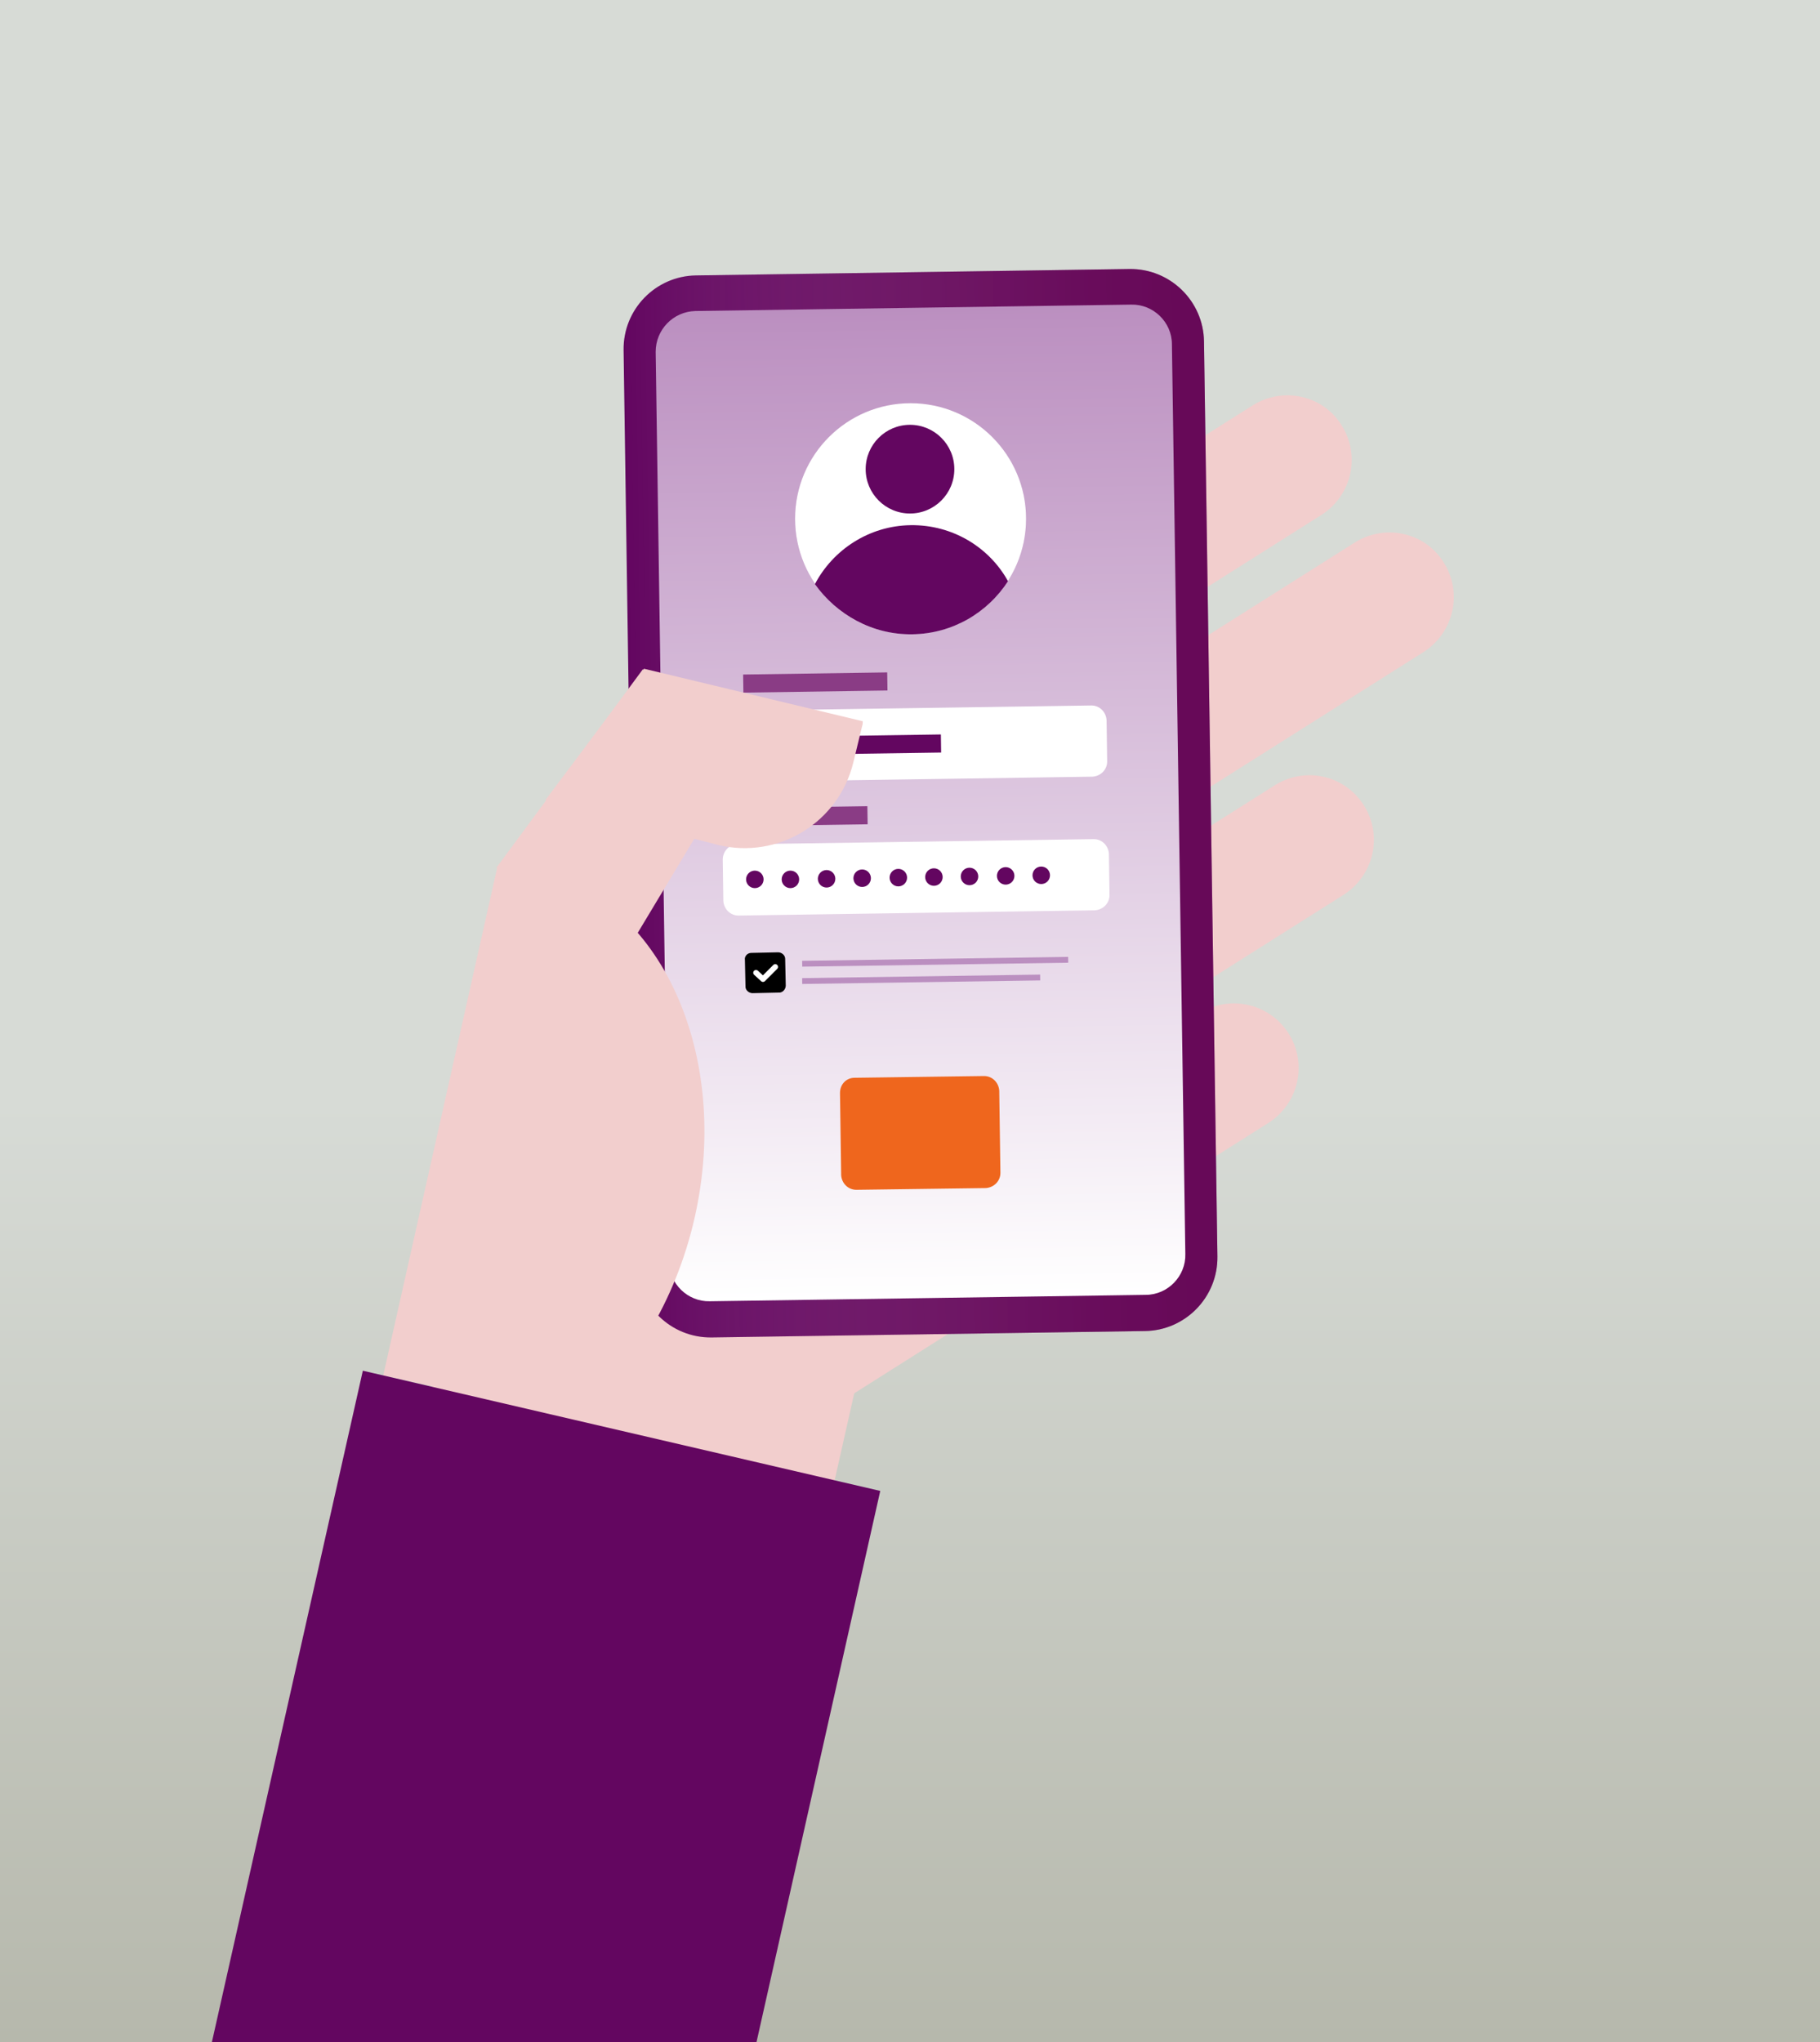
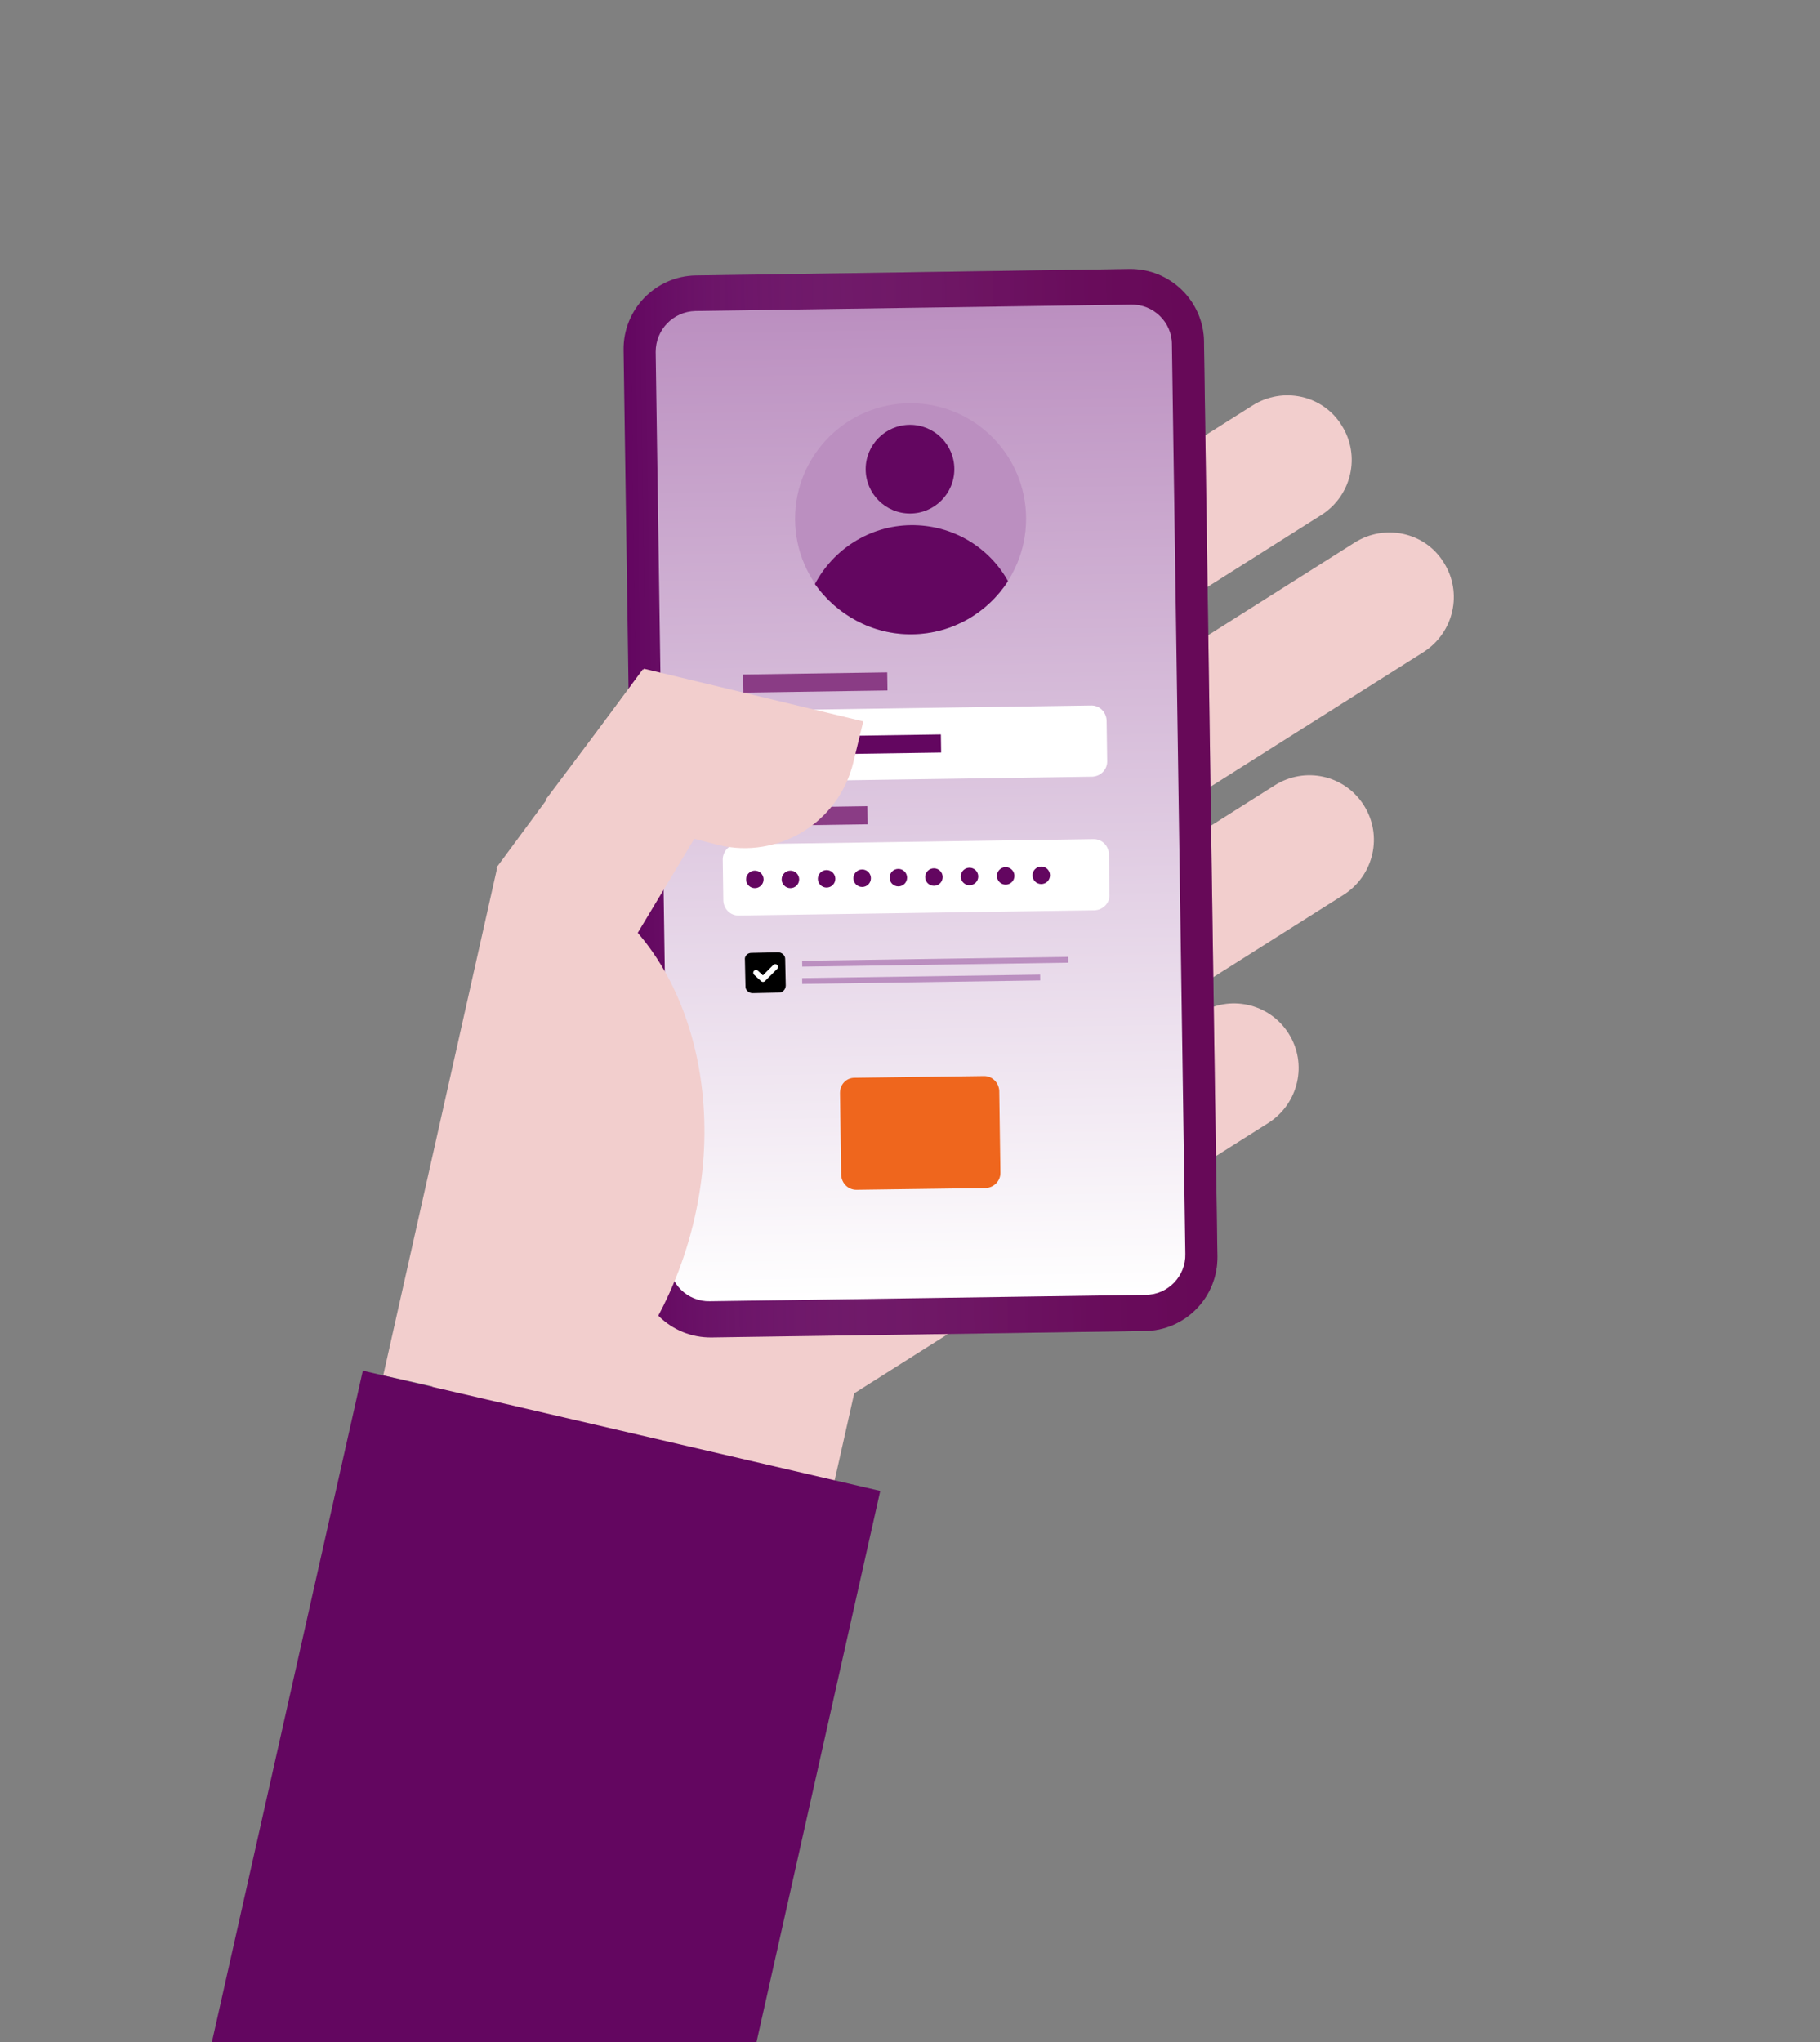
<svg xmlns="http://www.w3.org/2000/svg" xmlns:xlink="http://www.w3.org/1999/xlink" version="1.1" id="Laag_1" x="0px" y="0px" viewBox="0 0 312 350" style="enable-background:new 0 0 312 350;" xml:space="preserve">
  <rect x="0" y="0" width="312" height="350" fill="#808080" stroke="none" />
  <style type="text/css">
	.st0{fill:url(#SVGID_1_);}
	.st1{clip-path:url(#SVGID_00000147181657183070429240000008704259370017826997_);}
	.st2{fill:#F2CECD;}
	.st3{fill:#630660;}
	.st4{opacity:0.3;fill:url(#SVGID_00000163780032810331424840000004429811900582453148_);enable-background:new    ;}
	.st5{fill:url(#SVGID_00000105399098878937659290000005791743225644562875_);}
	.st6{fill:#BB8FC0;}
	.st7{fill:#FFFFFF;}
	.st8{fill:#EF661D;}
	.st9{fill:#8A3C85;}
	.st10{fill:none;stroke:#FFFFFF;stroke-width:0.948;stroke-linecap:round;stroke-linejoin:round;}
</style>
  <g>
    <g id="Laag_1_00000020388484403072470300000017561231004616160418_">
      <g>
        <linearGradient id="SVGID_1_" gradientUnits="userSpaceOnUse" x1="156" y1="-148" x2="156" y2="201.96" gradientTransform="matrix(1 0 0 -1 0 202)">
          <stop offset="0" style="stop-color:#B6B8AC" />
          <stop offset="0.46" style="stop-color:#D7DBD6" />
          <stop offset="1" style="stop-color:#D7DBD6" />
        </linearGradient>
-         <rect y="0" class="st0" width="312" height="350" />
        <g>
          <defs>
            <rect id="SVGID_00000118362154966422740550000007724230617398123906_" x="31" y="10.7" width="256" height="339.3" />
          </defs>
          <clipPath id="SVGID_00000095299436204031100770000008220547579422161050_">
            <use xlink:href="#SVGID_00000118362154966422740550000007724230617398123906_" style="overflow:visible;" />
          </clipPath>
          <g style="clip-path:url(#SVGID_00000095299436204031100770000008220547579422161050_);">
            <g>
              <g>
                <path class="st2" d="M90.5,161.2c-12.3,7.8-16,24.1-8.2,36.3l22.9,36.2c7.8,12.3,24,16,36.3,8.2l36.2-22.9         c12.3-7.8,16-24.1,8.2-36.3L163,146.5c-7.8-12.3-24.1-16-36.3-8.2L90.5,161.2L90.5,161.2z" />
                <path class="st2" d="M220.9,177.1c3.3,5.2,1.7,12-3.4,15.3l-69,43.6c-5.2,3.3-12,1.7-15.3-3.4l0,0c-3.3-5.2-1.7-12,3.4-15.3         l69-43.6C210.7,170.4,217.6,171.9,220.9,177.1L220.9,177.1L220.9,177.1z" />
                <path class="st2" d="M233.8,138c3.3,5.2,1.7,12-3.4,15.3l-69,43.6c-5.2,3.3-12,1.7-15.3-3.4l0,0c-3.3-5.2-1.7-12,3.4-15.3         l69-43.6C223.7,131.3,230.5,132.8,233.8,138C233.8,138,233.8,138,233.8,138z" />
                <path class="st2" d="M247.5,96.4c3.3,5.2,1.7,12-3.4,15.3l-69,43.6c-5.2,3.3-12,1.7-15.3-3.4l0,0c-3.3-5.2-1.7-12,3.4-15.3         l69-43.6C237.4,89.7,244.3,91.2,247.5,96.4L247.5,96.4L247.5,96.4z" />
                <path class="st2" d="M230,72.9c3.3,5.2,1.7,12-3.4,15.3l-69,43.6c-5.2,3.3-12,1.7-15.3-3.4l0,0c-3.3-5.2-1.7-12,3.4-15.3         l69-43.6C219.9,66.2,226.8,67.7,230,72.9L230,72.9L230,72.9z" />
                <path class="st2" d="M117.6,366.9l37.7-167.5c2.4-10.5-4.3-21-14.8-23.3l-31-7c-10.5-2.4-21,4.2-23.3,14.8L48.5,351.3         C48.5,351.3,117.6,366.9,117.6,366.9z" />
              </g>
              <g>
                <g>
                  <path class="st3" d="M119.3,47.2l74.3-1.1c7-0.1,12.7,5.5,12.8,12.4l2.3,156.8c0.1,7-5.5,12.7-12.4,12.8l-74.3,1.1          c-7,0.1-12.7-5.5-12.8-12.4l-2.3-156.8C106.8,53,112.4,47.3,119.3,47.2z" />
                  <linearGradient id="SVGID_00000136385648490608109300000002869249490129970350_" gradientUnits="userSpaceOnUse" x1="91.423" y1="24.222" x2="190.895" y2="24.222" gradientTransform="matrix(1 -1.483476e-02 -1.483476e-02 -1 17.052 163.937)">
                    <stop offset="0" style="stop-color:#FFFFFF;stop-opacity:0" />
                    <stop offset="0.16" style="stop-color:#DAC2CF;stop-opacity:0.26" />
                    <stop offset="0.39" style="stop-color:#AD7694;stop-opacity:0.58" />
                    <stop offset="0.61" style="stop-color:#8C3F69;stop-opacity:0.81" />
                    <stop offset="0.8" style="stop-color:#781D4F;stop-opacity:0.95" />
                    <stop offset="0.95" style="stop-color:#721246" />
                  </linearGradient>
                  <path style="opacity:0.3;fill:url(#SVGID_00000136385648490608109300000002869249490129970350_);enable-background:new    ;" d="          M119.3,47.2l74.3-1.1c7-0.1,12.7,5.5,12.8,12.4l2.3,156.8c0.1,7-5.5,12.7-12.4,12.8l-74.3,1.1c-7,0.1-12.7-5.5-12.8-12.4          l-2.3-156.8C106.8,53,112.4,47.3,119.3,47.2z" />
                  <linearGradient id="SVGID_00000036216779016269505640000015657258908980260278_" gradientUnits="userSpaceOnUse" x1="141.169" y1="-60.683" x2="141.169" y2="109.107" gradientTransform="matrix(1 -1.483476e-02 -1.483476e-02 -1 17.052 163.937)">
                    <stop offset="0" style="stop-color:#FFFFFF" />
                    <stop offset="1" style="stop-color:#BB8FC0" />
                  </linearGradient>
                  <path style="fill:url(#SVGID_00000036216779016269505640000015657258908980260278_);" d="M119.2,53.3l74.7-1.1          c3.8-0.1,7,3,7,6.8l2.3,155.9c0.1,3.8-3,7-6.8,7l-74.7,1.1c-3.8,0.1-7-3-7-6.8l-2.3-155.9C112.4,56.5,115.4,53.4,119.2,53.3          z" />
                </g>
                <g>
                  <g>
                    <circle class="st6" cx="156.1" cy="88.9" r="19.8" />
-                     <circle class="st7" cx="156.1" cy="88.9" r="19.8" />
                    <path class="st3" d="M156.4,108.7c6.9-0.1,12.9-3.7,16.4-9.1c-3.2-5.8-9.5-9.7-16.7-9.6c-7.1,0.1-13.3,4.2-16.4,10.1           C143.4,105.3,149.5,108.8,156.4,108.7z" />
                    <circle class="st3" cx="156" cy="80.4" r="7.6" />
                  </g>
                  <path class="st7" d="M126,121.8l61.1-0.9c1.4,0,2.5,1.1,2.6,2.5l0.1,7.1c0,1.4-1.1,2.5-2.5,2.6l-61.1,0.9          c-1.4,0-2.5-1.1-2.6-2.5l-0.1-7.1C123.5,123,124.7,121.9,126,121.8z" />
                  <path class="st8" d="M146.5,184.7l22.2-0.3c1.4,0,2.5,1.1,2.6,2.5l0.2,14.1c0,1.4-1.1,2.5-2.5,2.6l-22.2,0.3          c-1.4,0-2.5-1.1-2.6-2.5l-0.2-14.1C144,185.8,145.1,184.7,146.5,184.7z" />
                  <rect x="127.4" y="115.4" transform="matrix(1 -1.483476e-02 1.483476e-02 1 -1.719 2.086)" class="st9" width="24.7" height="3.1" />
                  <rect x="127.5" y="126.1" transform="matrix(1 -1.483476e-02 1.483476e-02 1 -1.877 2.157)" class="st3" width="33.8" height="3.1" />
                  <path class="st7" d="M126.4,144.7l61.1-0.9c1.4,0,2.5,1.1,2.6,2.5l0.1,7.1c0,1.4-1.1,2.5-2.5,2.6l-61.1,0.9          c-1.4,0-2.5-1.1-2.6-2.5l-0.1-7.1C123.9,145.9,125,144.7,126.4,144.7z" />
                  <rect x="127.7" y="138.3" transform="matrix(1 -1.483476e-02 1.483476e-02 1 -2.059 2.066)" class="st9" width="21" height="3.1" />
                  <circle class="st3" cx="129.4" cy="150.7" r="1.5" />
                  <circle class="st3" cx="135.5" cy="150.7" r="1.5" />
                  <circle class="st3" cx="141.7" cy="150.6" r="1.5" />
                  <circle class="st3" cx="147.8" cy="150.5" r="1.5" />
                  <circle class="st3" cx="154" cy="150.4" r="1.5" />
                  <circle class="st3" cx="160.1" cy="150.3" r="1.5" />
                  <circle class="st3" cx="166.2" cy="150.2" r="1.5" />
                  <circle class="st3" cx="172.4" cy="150.1" r="1.5" />
                  <circle class="st3" cx="178.5" cy="150" r="1.5" />
                  <rect x="137.5" y="167.3" transform="matrix(1 -1.483476e-02 1.483476e-02 1 -2.473 2.361)" class="st6" width="40.8" height="1" />
                  <rect x="137.5" y="164.3" transform="matrix(1 -1.483476e-02 1.483476e-02 1 -2.427 2.396)" class="st6" width="45.6" height="1" />
                  <path d="M128.8,163.3l4.6-0.1c0.6,0,1.2,0.5,1.2,1.1l0.1,4.6c0,0.6-0.5,1.2-1.1,1.2l-4.6,0.1c-0.6,0-1.2-0.5-1.2-1.1          l-0.1-4.6C127.6,163.9,128.1,163.3,128.8,163.3z" />
                  <polyline class="st10" points="129.6,166.7 130.8,167.8 132.9,165.7         " />
                </g>
              </g>
              <g>
                <path class="st2" d="M93.5,137.1l29.6,7.7c10.3,2.5,20.7-3.8,23.2-14.2l1.5-6.2c0.1-0.3,0.1-0.5,0.1-0.8l-37.5-9L93.5,137.1         L93.5,137.1z" />
                <polygon class="st2" points="126.8,130.8 107.8,162.4 85.1,148.7 110.2,114.7        " />
                <path class="st2" d="M65.7,235.7l19.6-87.3c2.2,0,4.4,0.2,6.6,0.7c21.3,4.8,33.5,31.5,27.2,59.5c-3.3,14.6-11,26.8-20.6,34.4         L65.7,235.7L65.7,235.7z" />
              </g>
              <polygon class="st3" points="125.5,368.6 34.2,359.4 62.2,234.9 150.9,255.5       " />
            </g>
          </g>
        </g>
      </g>
    </g>
  </g>
</svg>